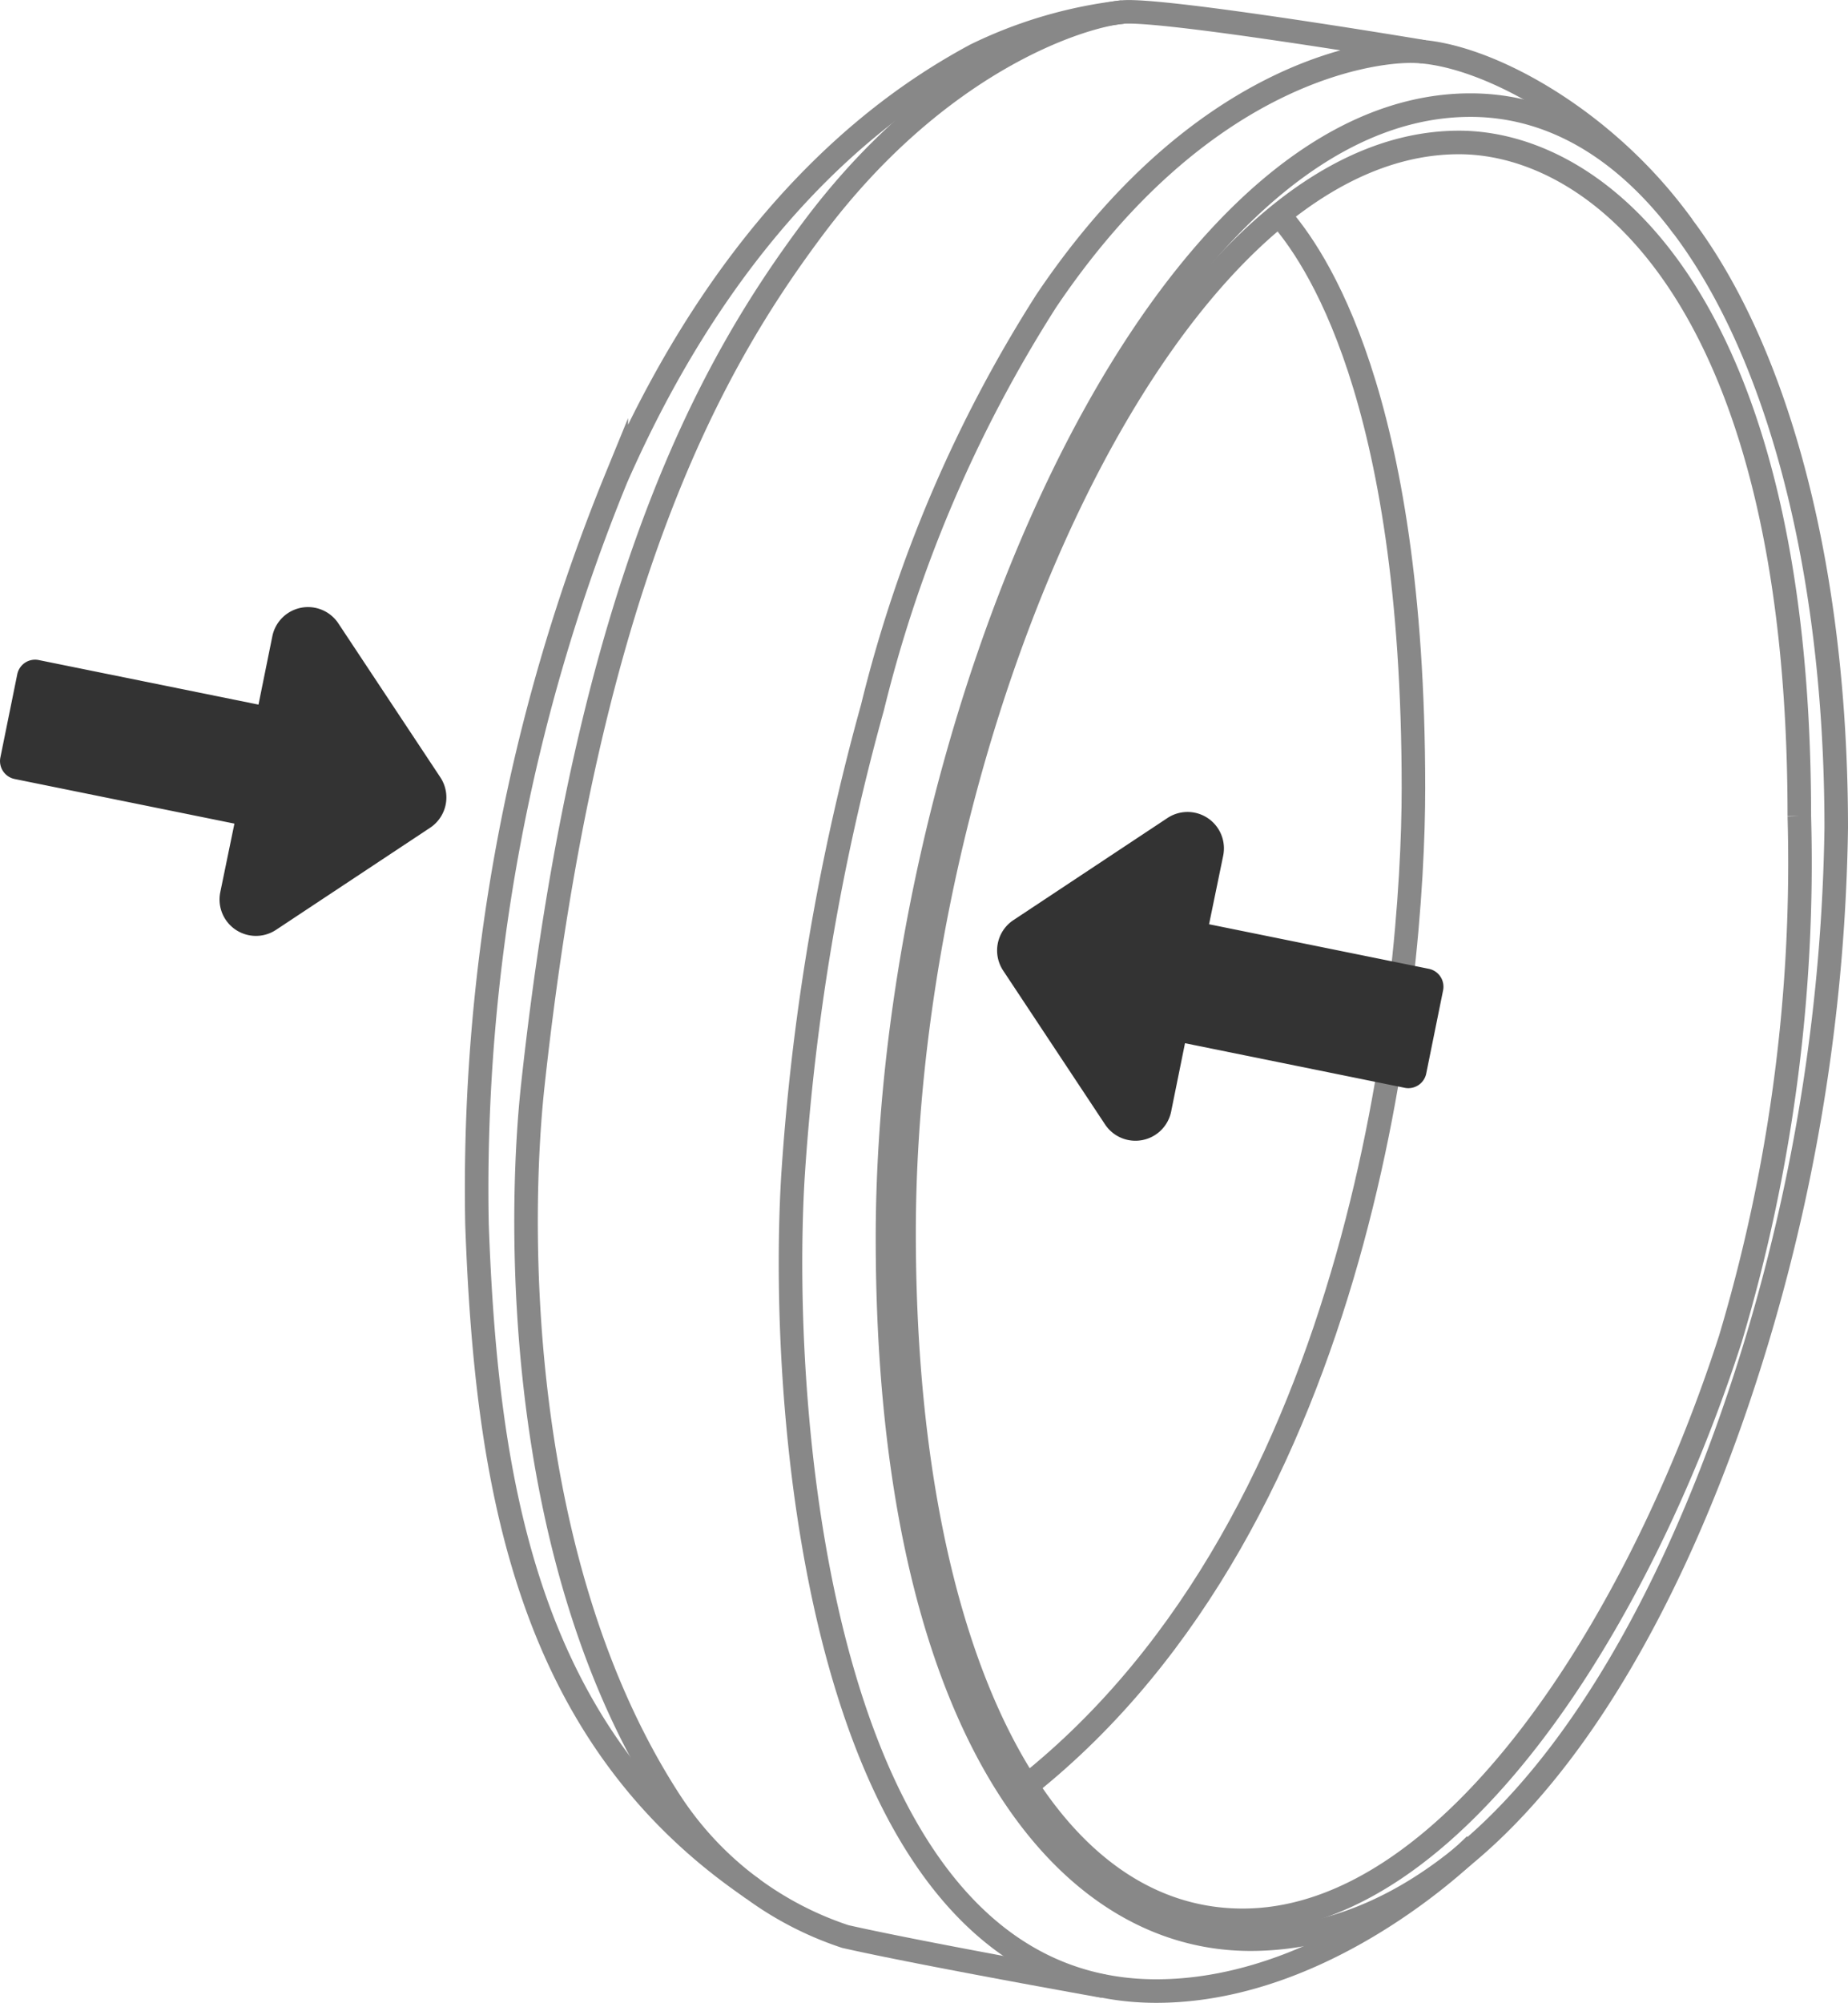
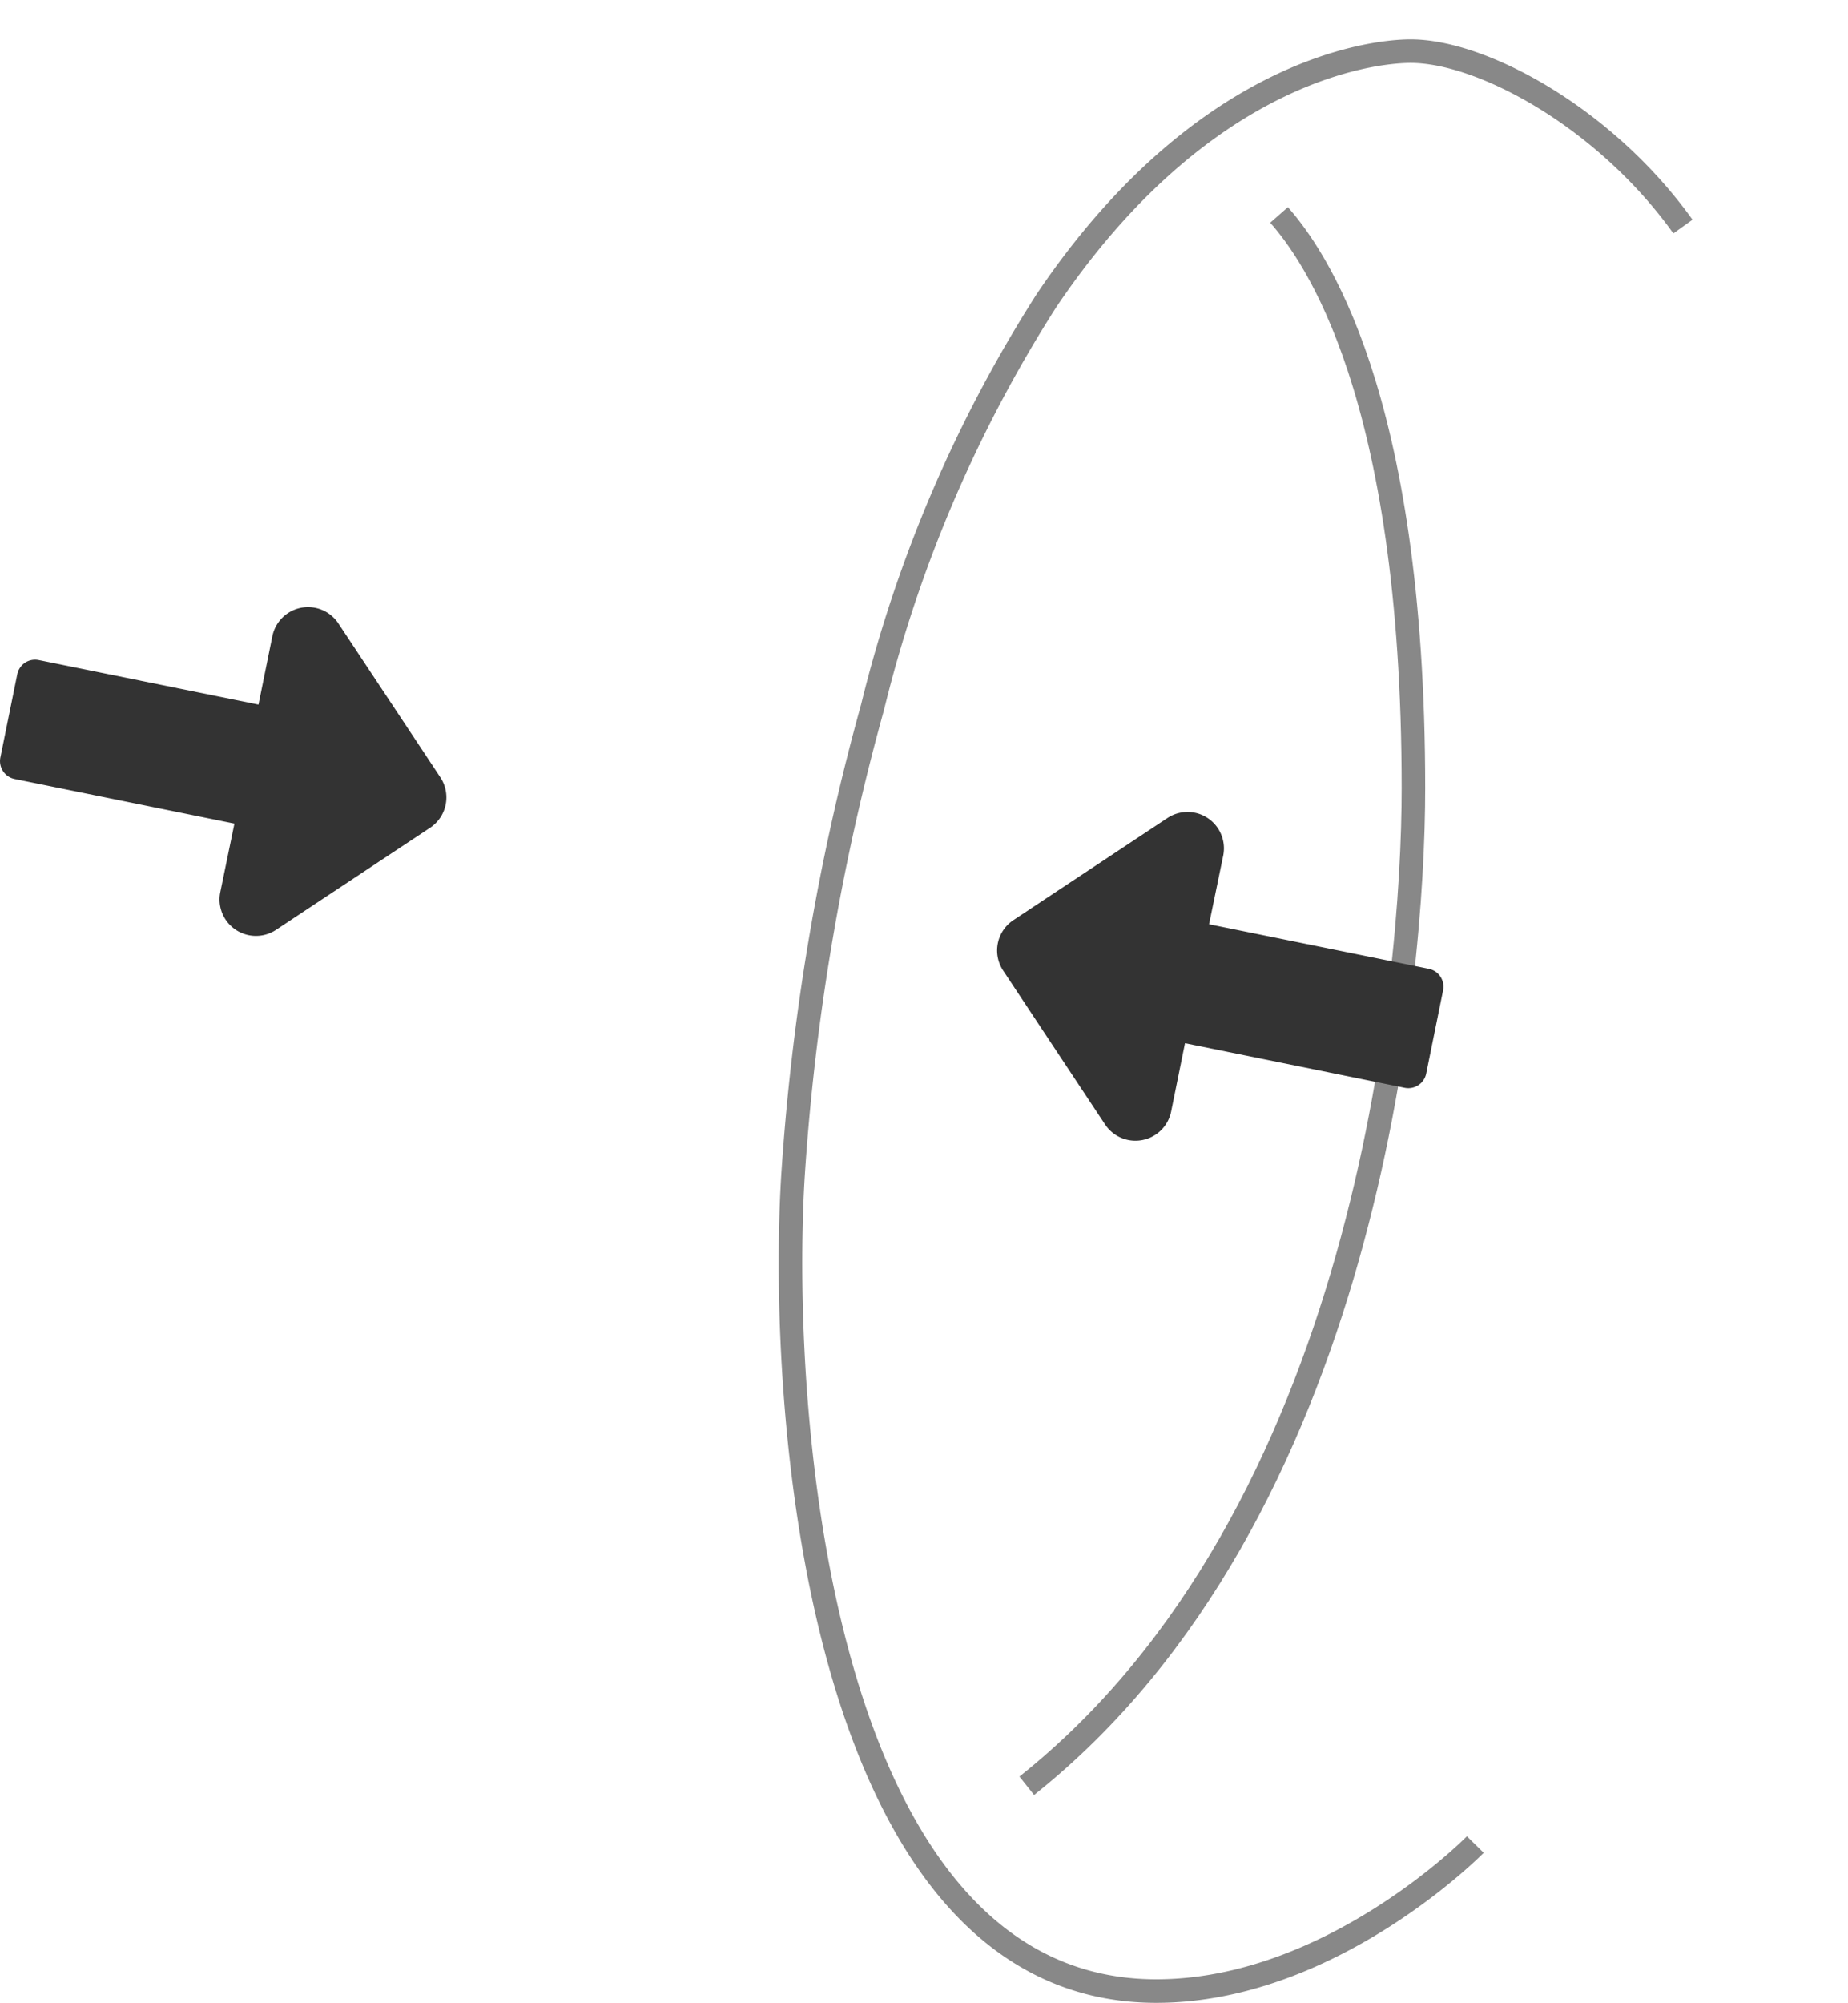
<svg xmlns="http://www.w3.org/2000/svg" width="39.251" height="42.533" viewBox="0 0 39.251 42.533">
  <g id="Group_1345" data-name="Group 1345" transform="translate(-400.627 -256.607)">
-     <path id="Path_609" data-name="Path 609" d="M431.615,259.632c2.945,0,7.229,3.316,7.229,14.305a35.3,35.3,0,0,1-1.464,11.1c-1.944,6.037-5.935,12.347-10.359,12.347-4.309,0-7.192-5.7-7.192-14.6C419.829,272.257,425.323,259.632,431.615,259.632Z" fill="none" stroke="#888" stroke-miterlimit="10" stroke-width="0.5" />
-     <path id="Path_610" data-name="Path 610" d="M431.859,258.839c4.624,0,7.769,6.6,7.769,15.348a39.7,39.7,0,0,1-1.654,10.781c-1.981,6.645-5.7,12.816-10.79,12.816-4.089,0-7.707-4.71-7.707-14.89C419.477,272.276,425.062,258.839,431.859,258.839Z" fill="none" stroke="#888" stroke-miterlimit="10" stroke-width="0.5" />
    <path id="Path_611" data-name="Path 611" d="M436.372,261.418c-1.661-2.321-4.272-3.725-5.782-3.725-.881,0-4.471.451-7.738,5.3a28.725,28.725,0,0,0-3.694,8.637,49.045,49.045,0,0,0-1.691,9.991c-.306,5.22.625,17.265,7.72,17.265,3.724,0,6.775-3.111,6.775-3.111" fill="none" stroke="#888" stroke-miterlimit="10" stroke-width="0.5" />
-     <path id="Path_612" data-name="Path 612" d="M430.869,257.707s-5.523-.924-6.4-.844-3.913,1.025-6.592,4.62c-2.069,2.776-4.761,7.387-5.934,18.179-.323,2.975-.371,10.142,2.922,15.205a7.089,7.089,0,0,0,3.716,2.861c1.6.363,5.489,1.056,5.489,1.056" fill="none" stroke="#888" stroke-miterlimit="10" stroke-width="0.5" />
-     <path id="Path_613" data-name="Path 613" d="M424.472,256.863a9.575,9.575,0,0,0-3.136.919c-1.36.742-4.939,2.876-7.619,8.976a39.835,39.835,0,0,0-2.959,15.841c.2,5.551,1.062,10.855,5.861,14.118" fill="none" stroke="#888" stroke-miterlimit="10" stroke-width="0.5" />
    <path id="Path_614" data-name="Path 614" d="M427.794,261.171c.735.834,2.854,3.778,2.854,12.172,0,4.1-1.014,15.462-8.213,21.184" fill="none" stroke="#888" stroke-miterlimit="10" stroke-width="0.5" />
    <path id="Path_615" data-name="Path 615" d="M406.122,271.57l-4.672-.947a.386.386,0,0,0-.456.3l-.359,1.769a.388.388,0,0,0,.3.456l4.671.948-.3,1.455a.773.773,0,0,0,1.185.8l3.271-2.167a.773.773,0,0,0,.217-1.072l-2.167-3.27a.773.773,0,0,0-1.4.273l-.295,1.455Z" fill="#333" />
    <path id="Path_616" data-name="Path 616" d="M425.791,278.758l4.672.948a.388.388,0,0,0,.456-.3l.359-1.77a.388.388,0,0,0-.3-.456l-4.671-.947.3-1.455a.773.773,0,0,0-1.185-.8l-3.27,2.167a.773.773,0,0,0-.218,1.072l2.167,3.271a.774.774,0,0,0,1.4-.274l.295-1.455Z" fill="#333" />
  </g>
</svg>